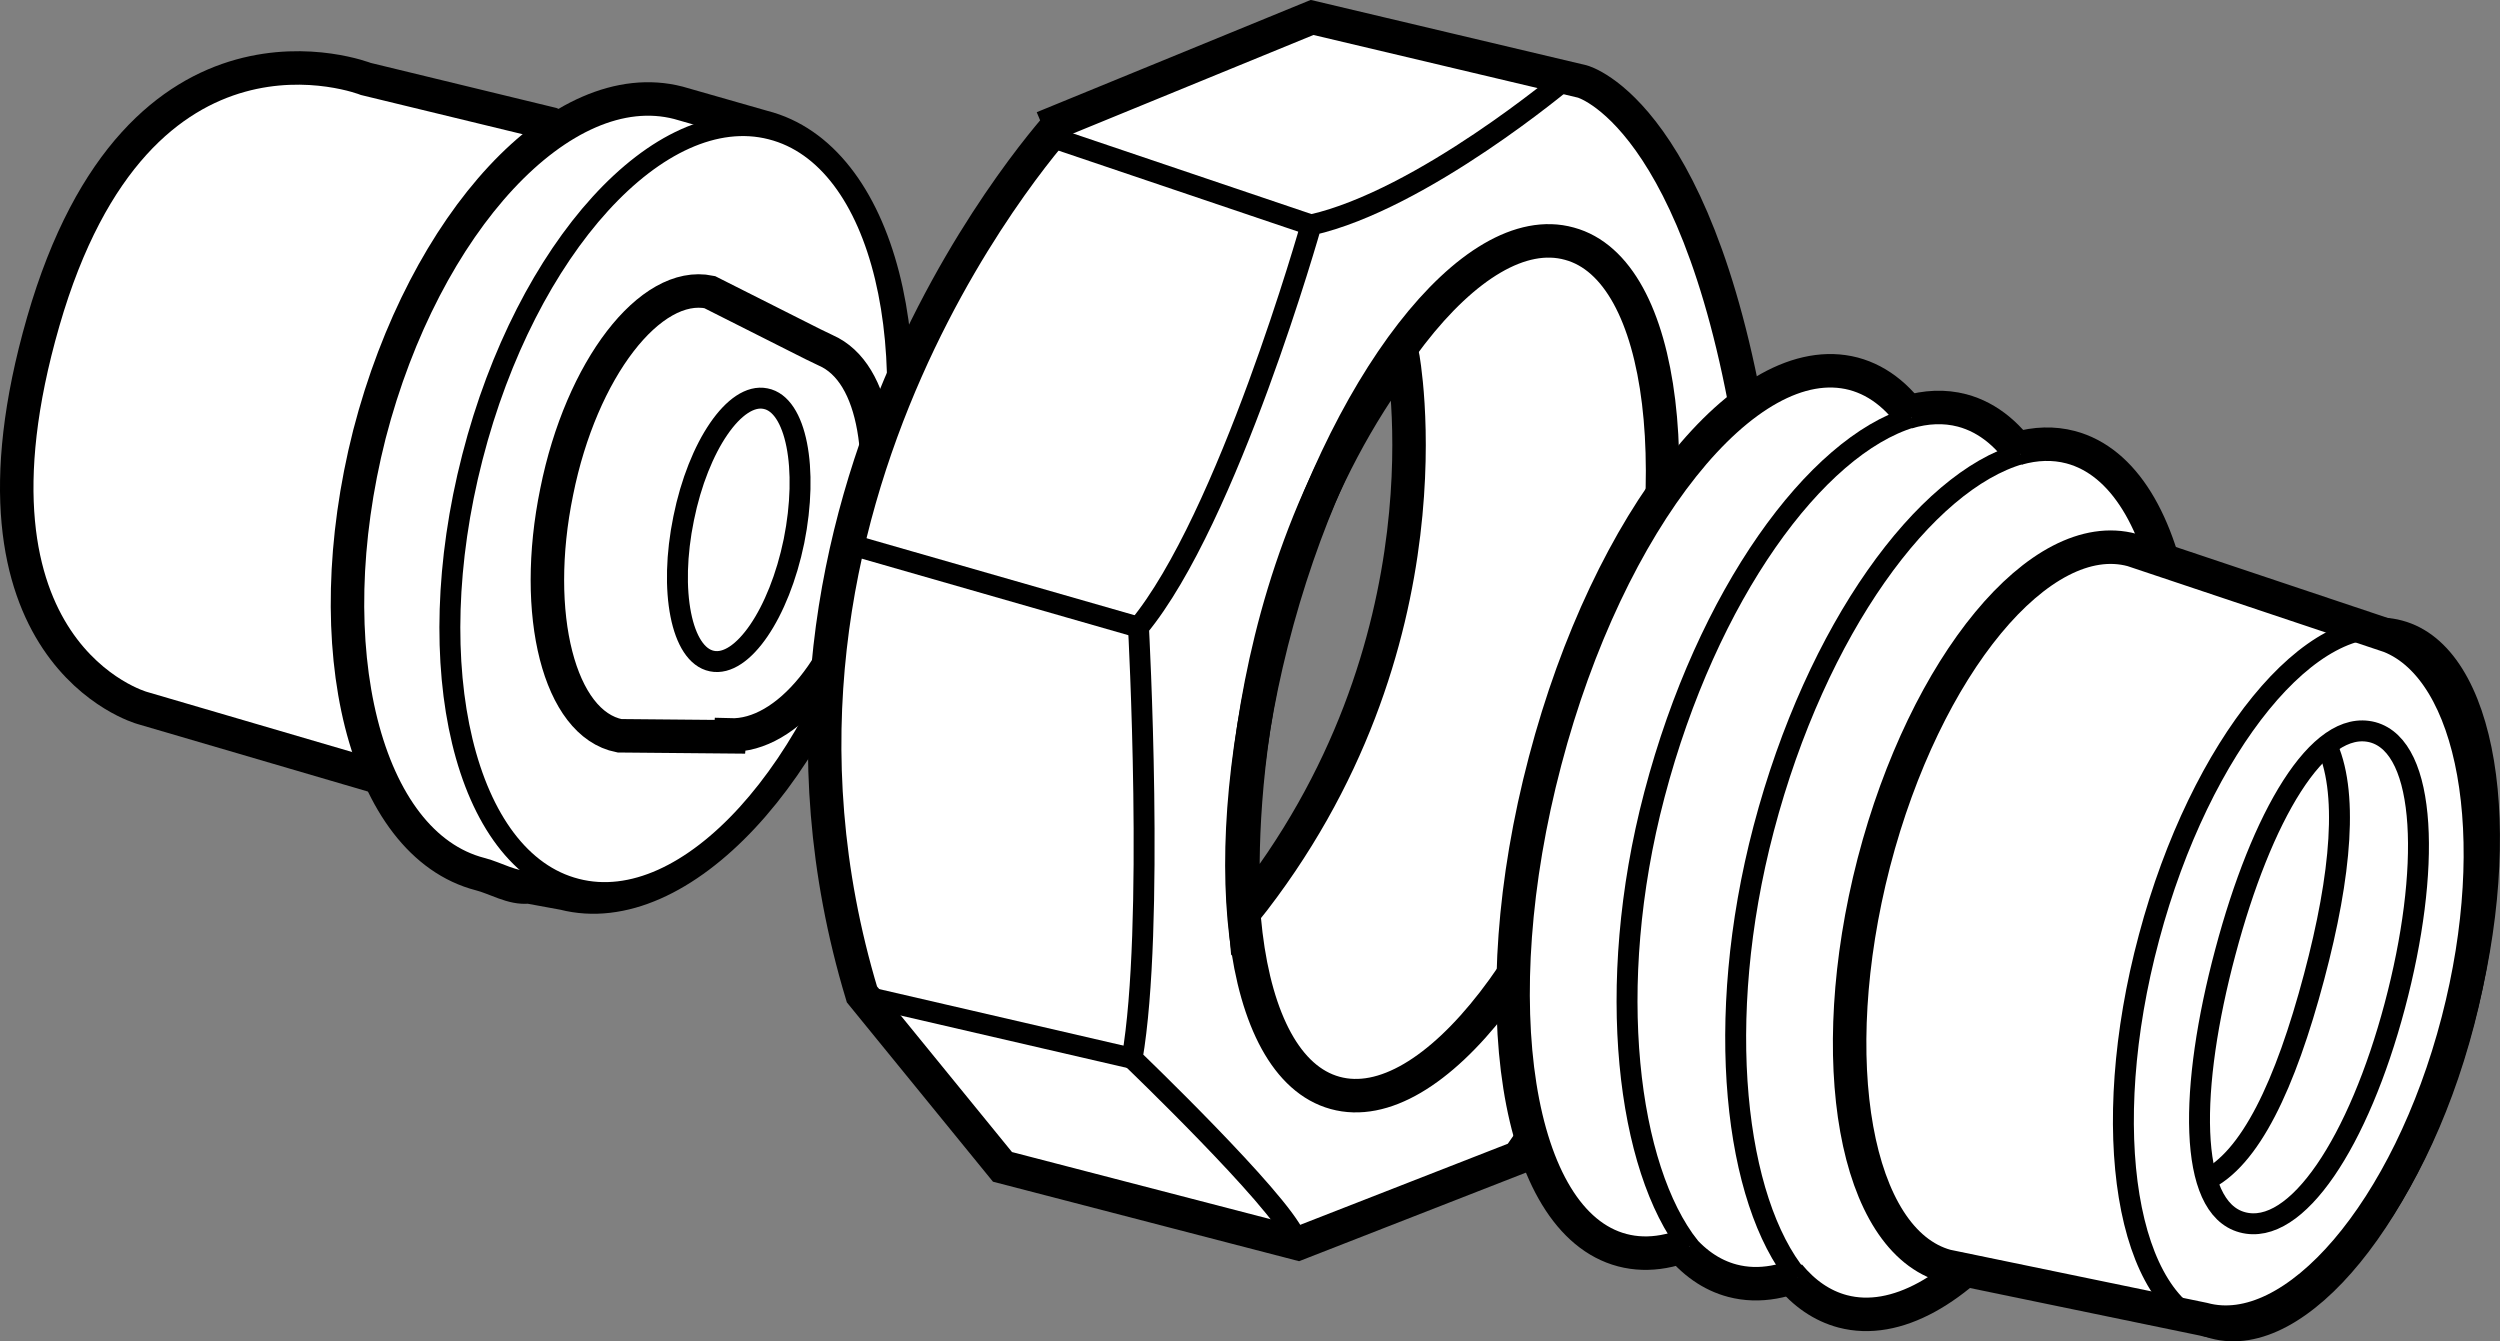
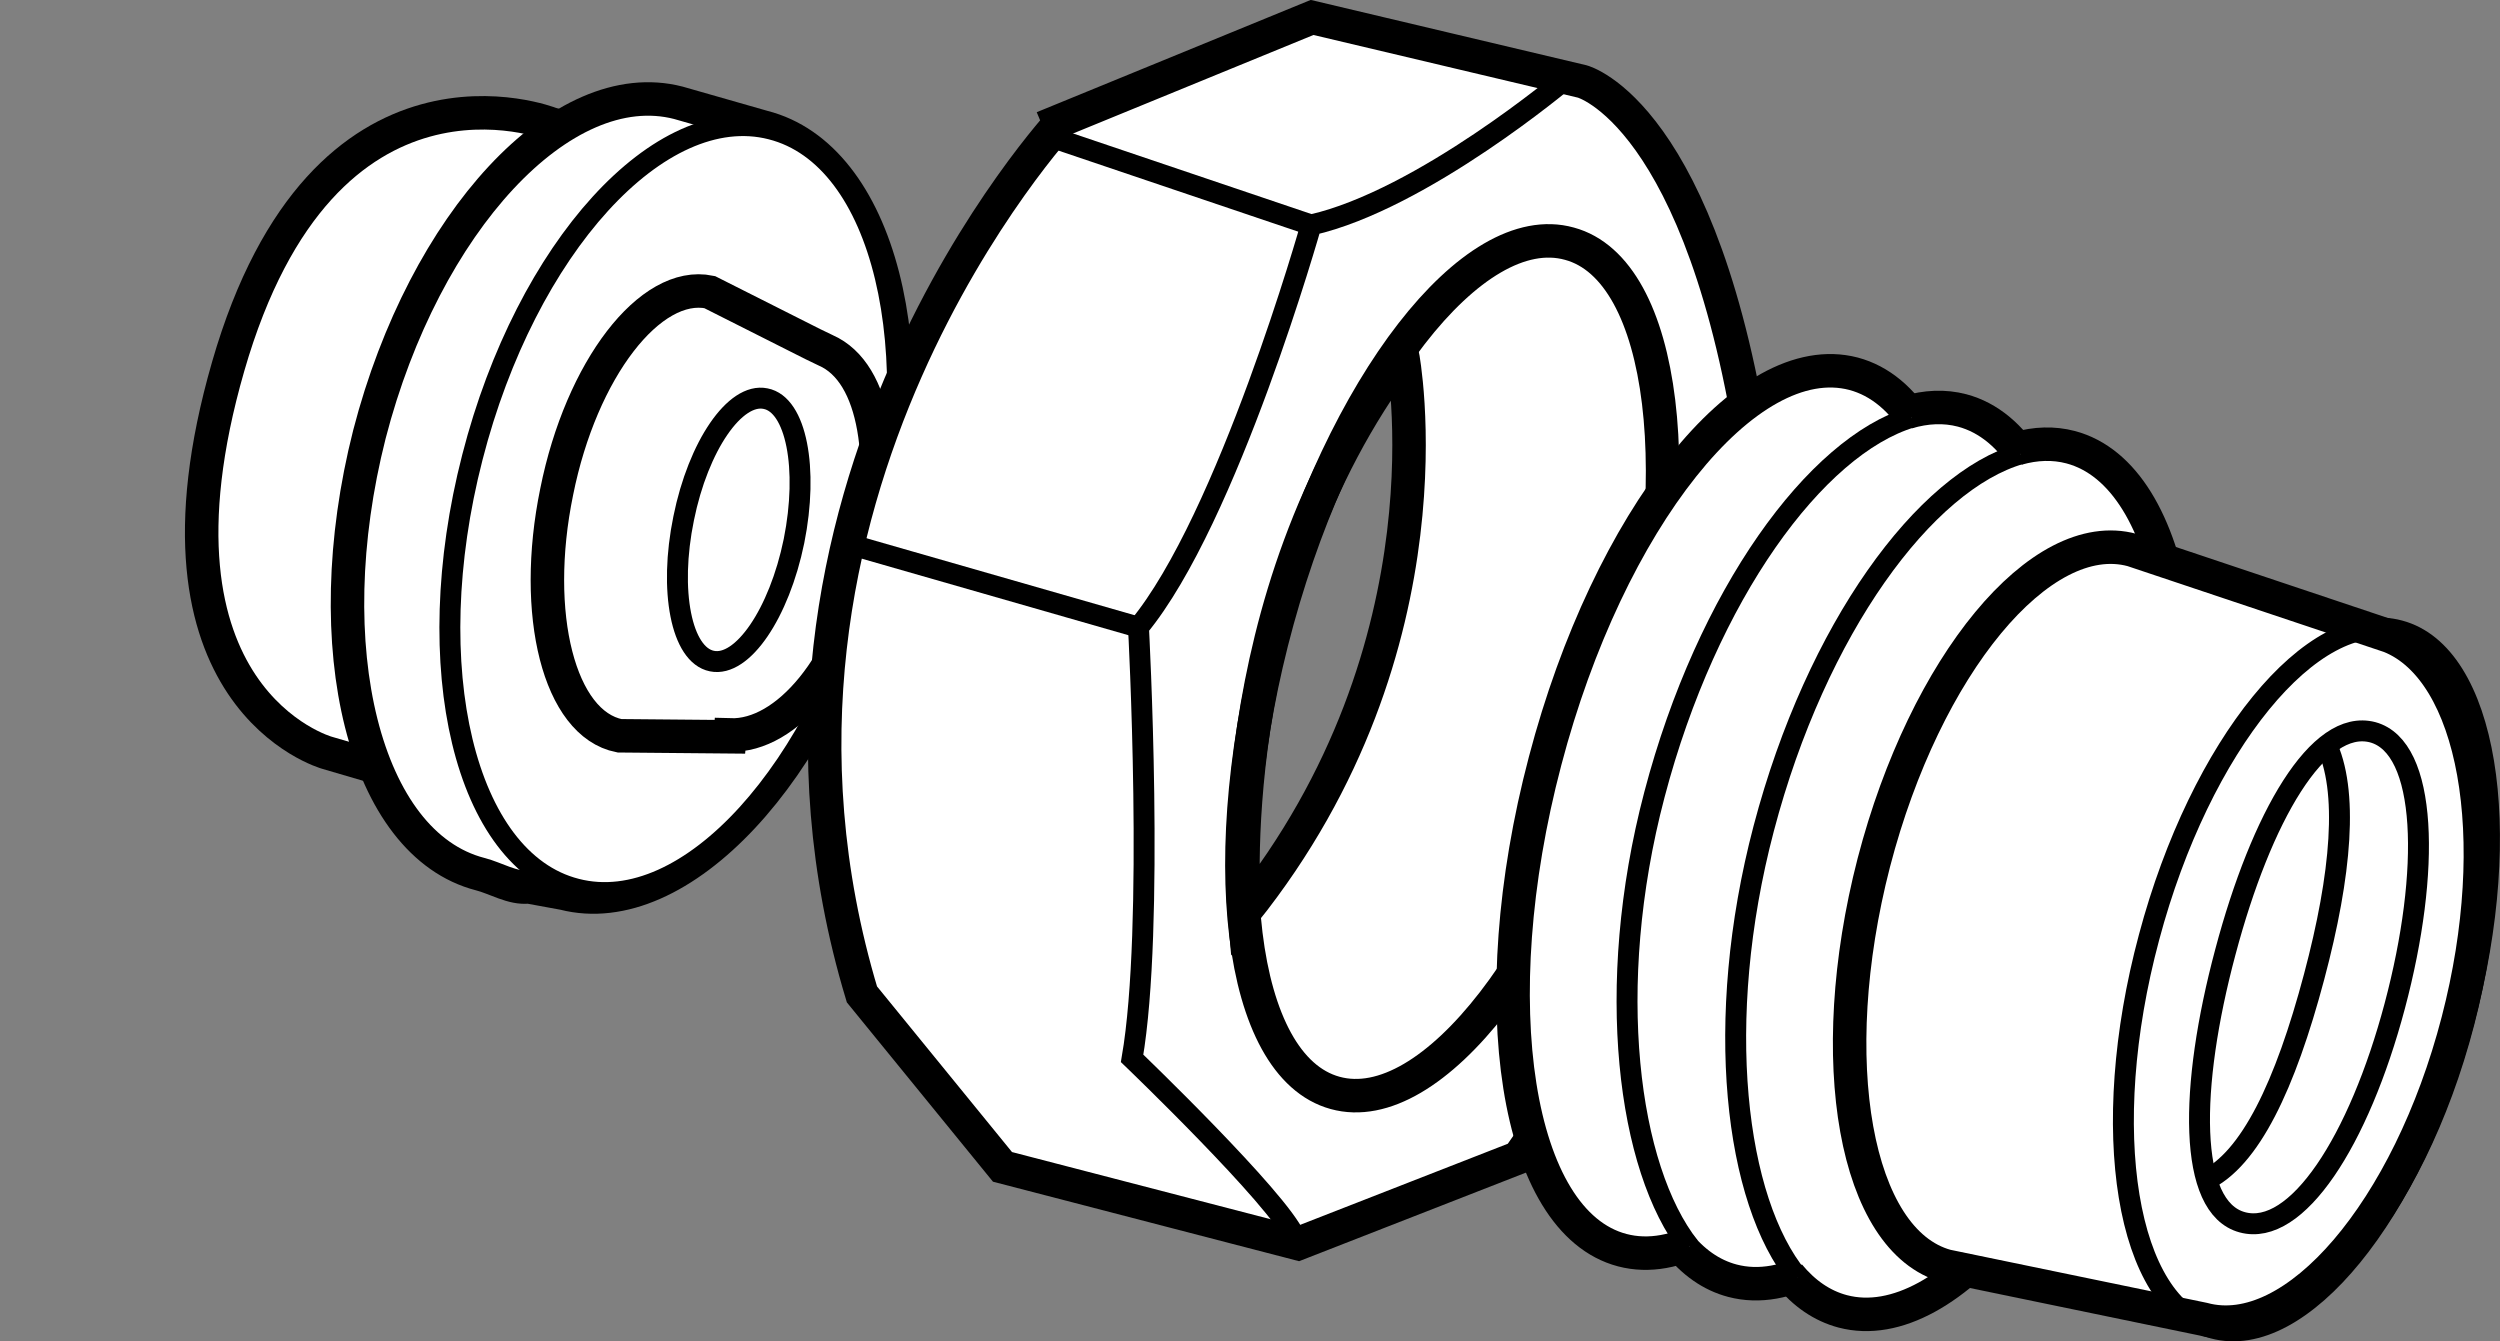
<svg xmlns="http://www.w3.org/2000/svg" version="1.1" id="image" x="0px" y="0px" width="59.736px" height="32.05px" viewBox="0 0 59.736 32.05" enable-background="new 0 0 59.736 32.05" xml:space="preserve">
  <rect x="0" y="0" width="59.736" height="32.05" fill="#808080" stroke="none" />
-   <path fill="#FFFFFF" stroke="#000000" stroke-width="0.8" d="M13.162,2.959L8.743,1.887c0,0-5.421-2.143-7.71,5.798  c-2.288,7.936,2.361,9.23,2.361,9.23l6.261,1.835l4.349-15.409L13.162,2.959z" />
+   <path fill="#FFFFFF" stroke="#000000" stroke-width="0.8" d="M13.162,2.959c0,0-5.421-2.143-7.71,5.798  c-2.288,7.936,2.361,9.23,2.361,9.23l6.261,1.835l4.349-15.409L13.162,2.959z" />
  <path fill="#FFFFFF" stroke="#000000" stroke-width="0.8" d="M8.827,10.378c1.315-5.083,4.617-8.636,7.381-7.922  l2.025,0.579c2.776,0.705,3.961,5.349,2.682,10.36c-1.291,5.016-4.68,8.66-7.442,7.951l-0.845-0.155  c-0.374,0.048-0.789-0.212-1.154-0.304C8.714,20.174,7.534,15.472,8.827,10.378z" />
  <path fill="#FFFFFF" stroke="#000000" stroke-width="0.5" d="M11.287,10.928c-1.291,5.016-0.178,9.637,2.482,10.314  c2.659,0.687,5.855-2.831,7.146-7.846c1.28-5.011,0.181-9.633-2.487-10.31  C15.77,2.404,12.572,5.917,11.287,10.928z" />
  <path fill="#FFFFFF" stroke="#000000" stroke-width="0.8" d="M13.302,11.75c0.587-2.93,2.24-5.064,3.655-4.77  l2.462,1.241l0.311,0.15c1.224,0.536,1.497,2.694,1.009,5.083c-0.497,2.428-1.936,4.152-3.295,4.108l-0.004,0.043  l-2.638-0.024C13.363,17.297,12.699,14.68,13.302,11.75z" />
  <path fill="none" stroke="#000000" stroke-width="0.5" d="M16.336,12.384c-0.357,1.738-0.053,3.266,0.675,3.412  c0.728,0.151,1.606-1.136,1.961-2.868c0.348-1.733,0.053-3.262-0.68-3.403  C17.565,9.375,16.686,10.652,16.336,12.384z" />
  <path fill="#FFFFFF" stroke="#000000" stroke-width="0.8" d="M20.595,23.76l3.359,4.122l7.062,1.834l5.267-2.057  c0,0,6.19-8.376,5.647-16.636c-1.224-8.318-4.122-9.076-4.122-9.076l-6.456-1.53l-5.95,2.438  C25.403,2.856,17.011,11.86,20.595,23.76z M29.731,21.801c0,0-0.64-7.444,3.78-13.318  C33.511,8.483,34.849,15.403,29.731,21.801z" />
  <g>
    <g>
      <path id="SVGID_00000137094446389874504920000008134055004924861063_" fill="none" stroke="#000000" stroke-width="0.8" d="    M30.525,14.813c-1.546,5.611-0.926,10.668,1.376,11.301c2.308,0.638,5.428-3.393,6.974-8.999    c1.545-5.602,0.93-10.668-1.374-11.292C35.194,5.18,32.074,9.206,30.525,14.813z" />
    </g>
  </g>
  <path fill="none" stroke="#000000" stroke-width="0.5" d="M37.43,1.871c0,0-3.435,2.901-6.102,3.505  c0,0-1.984,7.024-4.125,9.611c0,0,0.389,7.174-0.152,10.302c0,0,3.507,3.365,3.896,4.282" />
-   <line fill="none" stroke="#000000" stroke-width="0.5" x1="27.051" y1="25.289" x2="20.445" y2="23.76" />
  <line fill="none" stroke="#000000" stroke-width="0.5" x1="27.203" y1="14.987" x2="20.059" y2="12.936" />
  <line fill="none" stroke="#000000" stroke-width="0.5" x1="31.328" y1="5.376" x2="25.02" y2="3.243" />
  <g>
    <path fill="#FFFFFF" stroke="#000000" stroke-width="0.8" d="M36.919,18.184c-1.526,5.788-0.696,11.021,1.844,11.688   c2.551,0.671,5.853-3.476,7.384-9.255c1.511-5.783,0.688-11.012-1.859-11.687   C41.735,8.263,38.438,12.401,36.919,18.184z" />
    <path fill="#FFFFFF" stroke="#000000" stroke-width="0.8" d="M40.078,29.686c0.367,0.466,0.808,0.782,1.318,0.916   c2.551,0.671,5.841-3.445,7.362-9.182c1.504-5.742,0.671-10.937-1.875-11.613   c-0.421-0.11-0.863-0.09-1.313,0.045" />
    <path fill="#FFFFFF" stroke="#000000" stroke-width="0.5" d="M45.669,9.973c-2.277,0.687-4.878,4.224-6.138,9.017   c-1.21,4.595-0.63,8.941,0.835,10.8" />
    <path fill="#FFFFFF" stroke="#000000" stroke-width="0.8" d="M42.746,30.465c0.361,0.439,0.79,0.738,1.284,0.869   c2.551,0.671,5.829-3.413,7.34-9.11c1.496-5.701,0.654-10.862-1.892-11.538   c-0.41-0.108-0.84-0.093-1.277,0.032" />
    <path fill="#FFFFFF" stroke="#000000" stroke-width="0.5" d="M48.283,10.844c-2.284,0.652-4.882,4.171-6.14,8.952   c-1.21,4.599-0.687,8.899,0.812,10.724" />
  </g>
  <path fill="#FFFFFF" stroke="#000000" stroke-width="0.8" d="M44.774,20.611c1.228-4.721,3.989-8.062,6.175-7.468  l6.155,2.061c2.031,0.811,2.766,4.803,1.627,9.192c-1.177,4.533-3.9,7.719-6.086,7.125l-6.136-1.269  C44.328,29.653,43.553,25.338,44.774,20.611z" />
  <path fill="none" stroke="#000000" stroke-width="0.5" d="M53.174,22.747c-0.864,3.229-0.904,6.107,0.405,6.459  c1.3,0.352,2.783-1.939,3.642-5.168c0.863-3.239,0.782-6.184-0.526-6.541  C55.391,17.155,54.032,19.519,53.174,22.747z" />
  <path fill="none" stroke="#000000" stroke-width="0.5" d="M52.686,28.209c1.077-0.5,1.919-2.275,2.608-4.868  c0.653-2.451,0.829-4.462,0.278-5.582" />
  <path fill="none" stroke="#000000" stroke-width="0.5" d="M51.35,22.397c-1.234,4.6-0.546,8.786,1.537,9.341  c2.088,0.56,4.76-2.728,5.988-7.338c1.233-4.596,0.536-8.781-1.542-9.331  C55.262,14.509,52.576,17.797,51.35,22.397z" />
</svg>